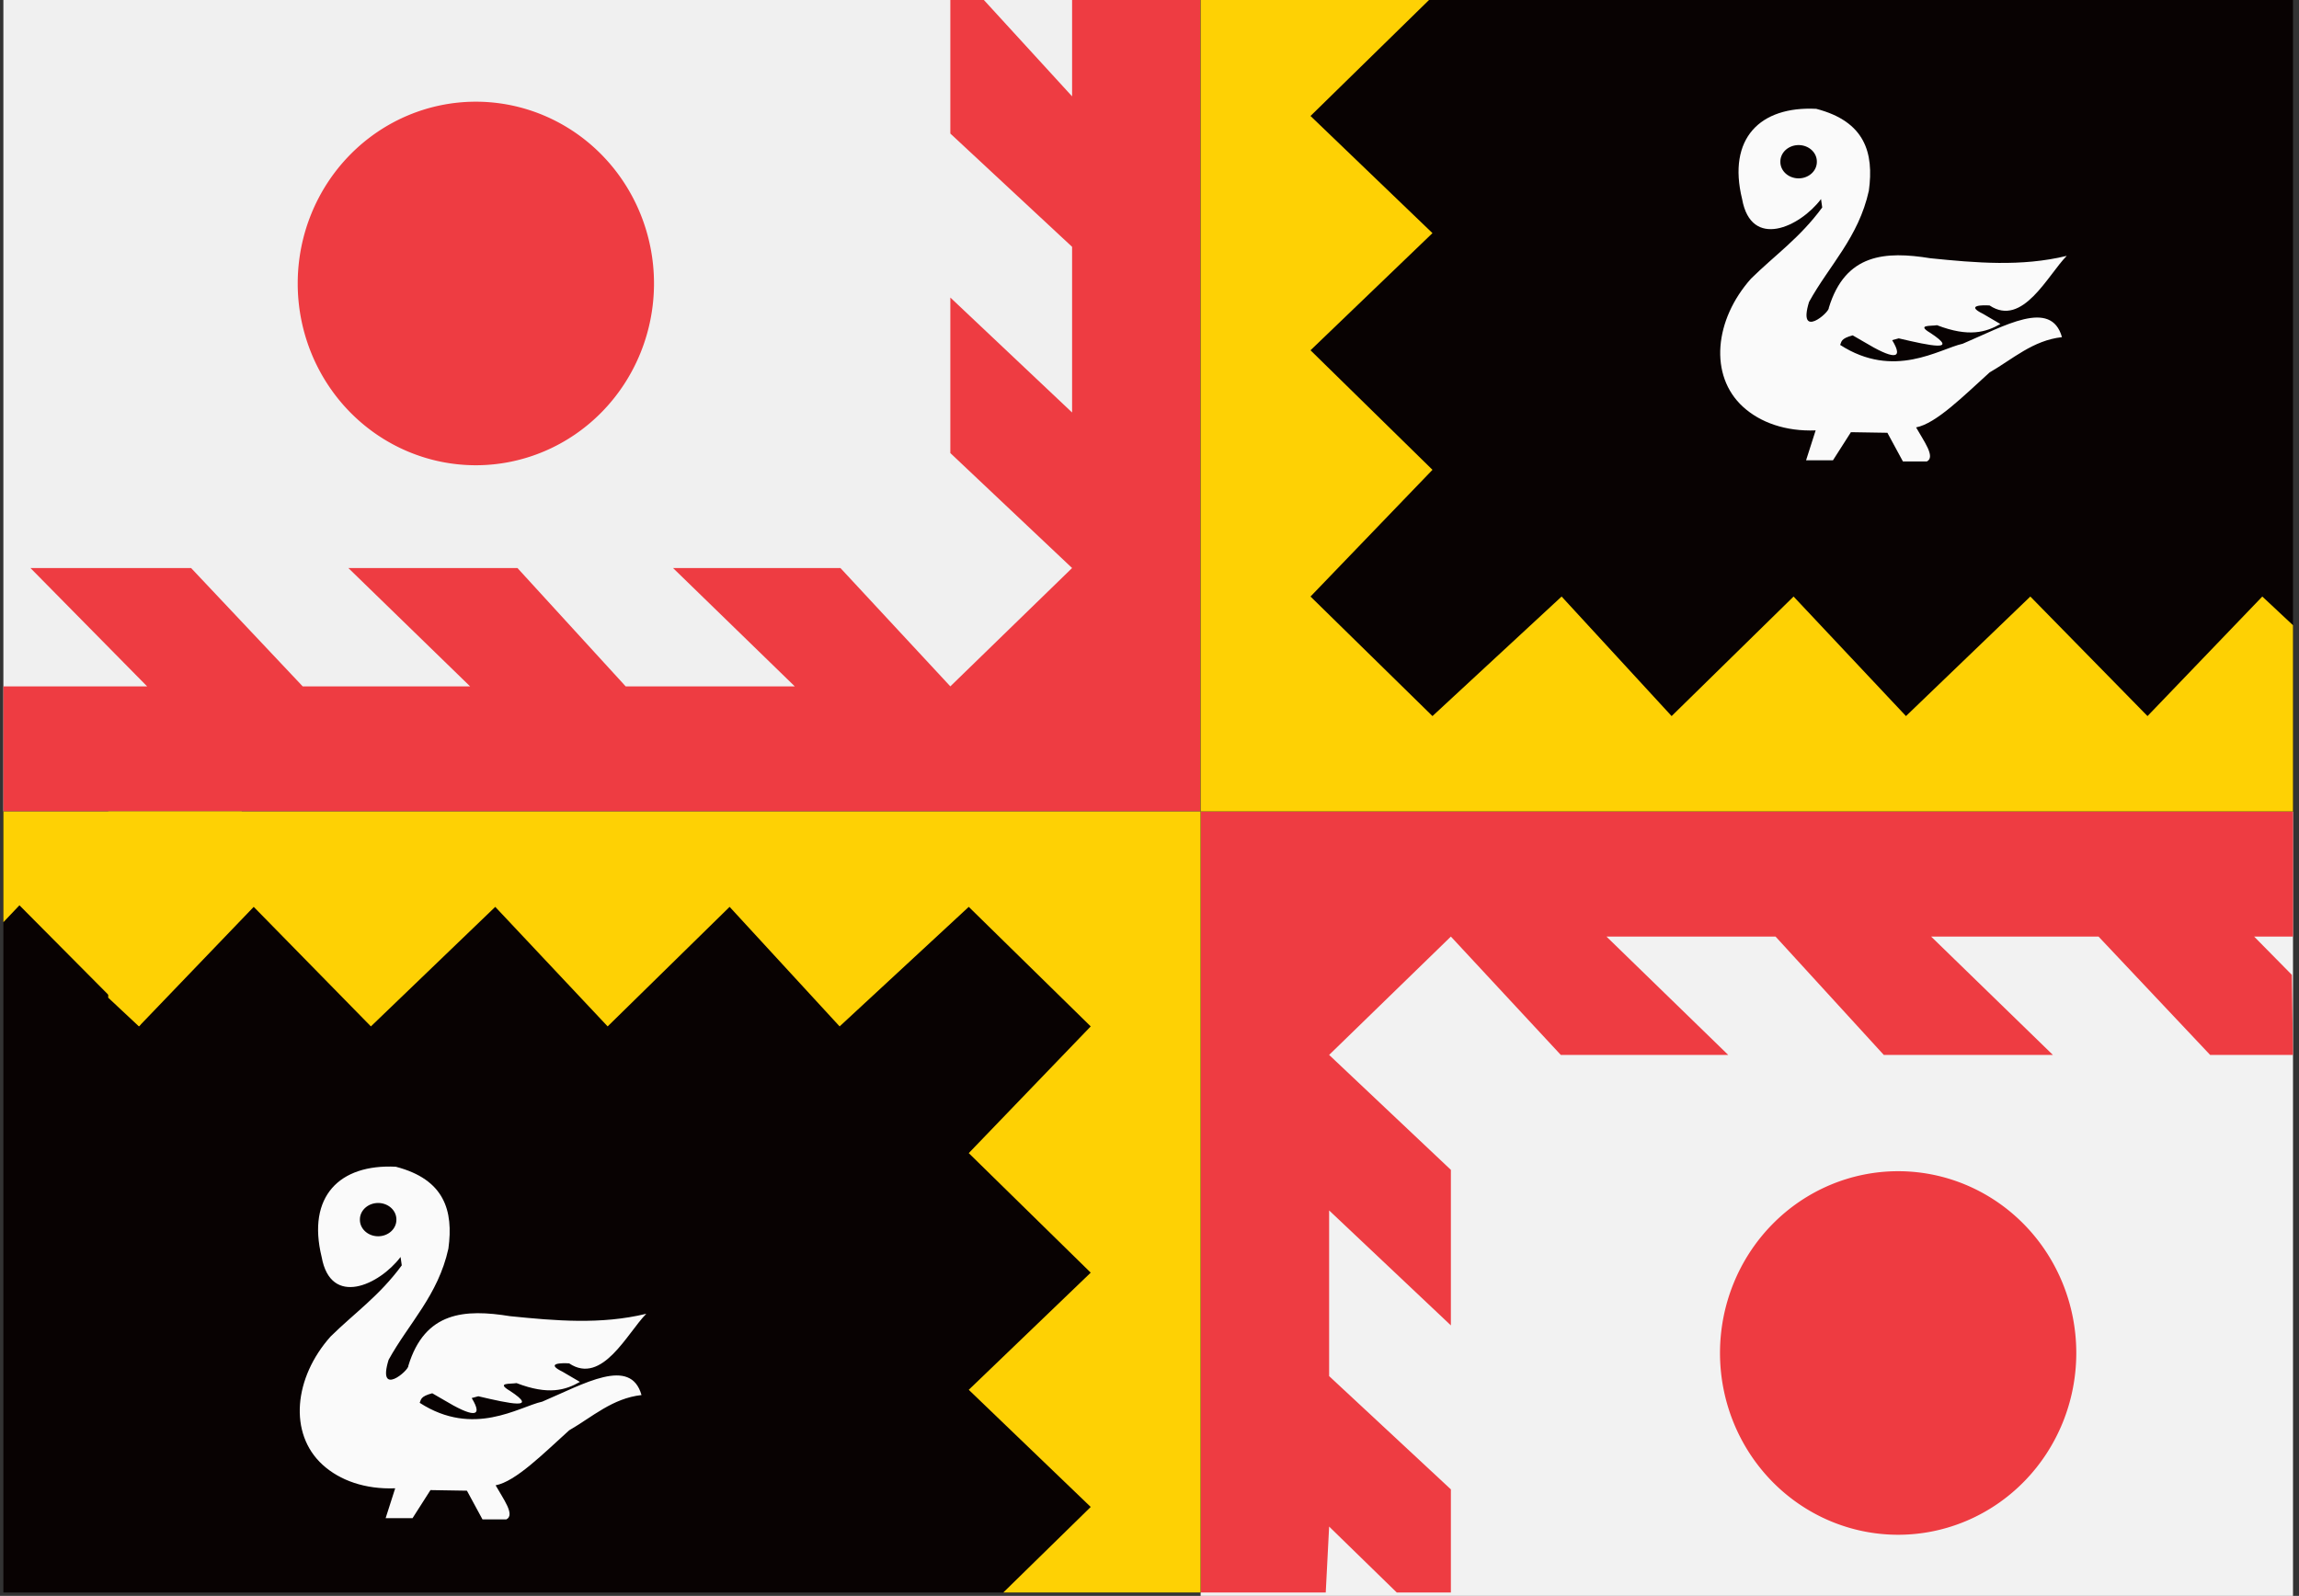
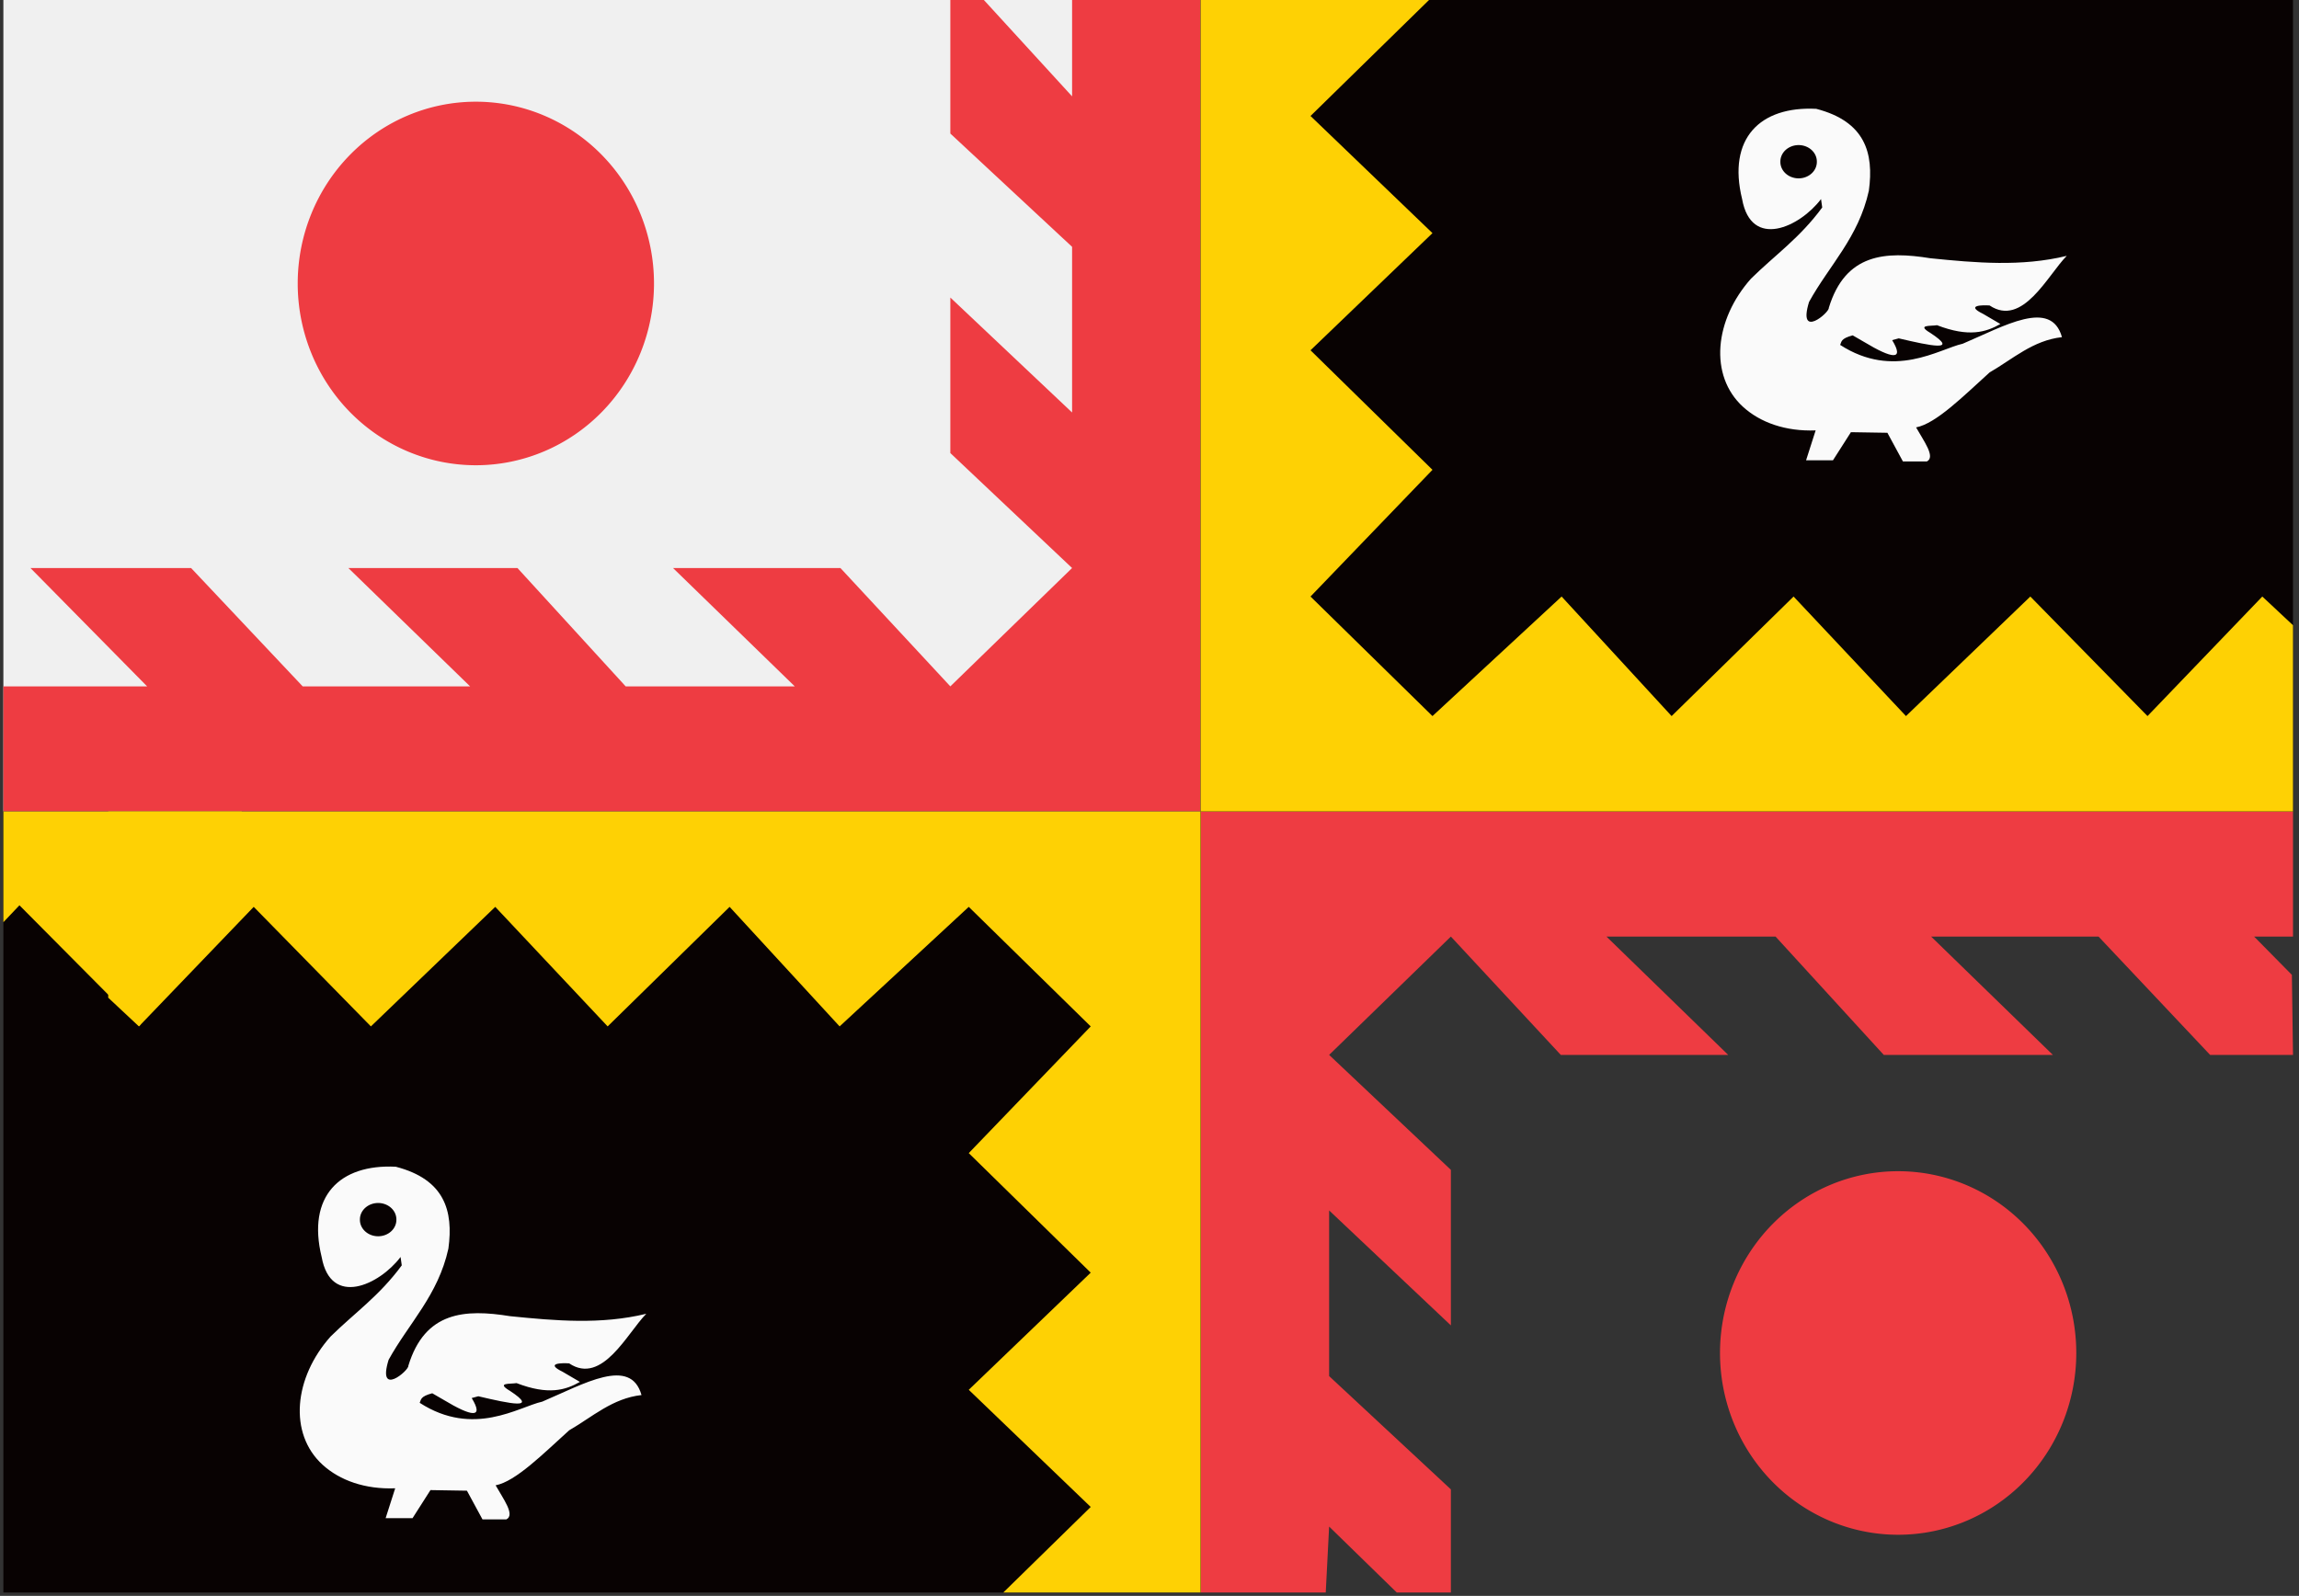
<svg xmlns="http://www.w3.org/2000/svg" height="602" width="867">
  <rect width="100%" height="100%" fill="#333333" stroke="none" />
  <path d="m1.275-1.275h451.5v307.377h-451.5z" fill="#f2f2f2" fill-rule="evenodd" opacity=".99" />
  <path d="m217.348 116.799a71.698 64.934 0 1 1 -143.396 0 71.698 64.934 0 1 1 143.396 0z" fill="#ee3b41" fill-rule="evenodd" opacity=".99" transform="matrix(.937 0 0 1.056 42.98 -16.409)" />
  <path d="m11.479 214.271 44.002 44.64h-54.206v47.191h451.5v-307.377h-48.466v37.625l-34.436-37.625h-11.479v51.655l45.915 42.727v62.496l-45.915-43.364v58.669l45.915 43.364-45.915 44.64-41.451-44.64h-63.133l45.915 44.64h-63.771l-40.814-44.64h-63.771l45.915 44.64h-63.133l-42.089-44.64h-60.583z" fill="#ee3c42" />
-   <path d="m-864.737-613.479h411.962v307.377h-411.962z" fill="#f2f2f2" fill-rule="evenodd" transform="scale(-1)" />
  <path d="m217.348 116.799a71.698 64.934 0 1 1 -143.396 0 71.698 64.934 0 1 1 143.396 0z" fill="#ee3b41" fill-rule="evenodd" transform="matrix(-.937 0 0 -1.056 852.303 633.714)" />
  <path d="m864.737 397.932-.42-30.187-14.247-14.453h14.667v-47.191h-411.962v294.623h47.191l1.275-24.871 25.508 24.871h20.407v-38.9l-45.915-42.727v-62.496l45.915 43.364v-58.669l-45.915-43.364 45.915-44.64 41.451 44.64h63.133l-45.915-44.64h63.771l40.814 44.64h63.771l-45.915-44.64h63.133l42.089 44.64z" fill="#ee3c42" />
  <path d="m452.734-1.275h412.003v307.377h-412.003z" fill="#080202" fill-rule="evenodd" />
  <path d="m540.215-1.275-45.995 45.024 45.995 44.191-45.995 44.191 45.995 45.093-45.995 47.799 45.995 45.093 48.7-45.093 41.486 45.093 45.995-45.093 42.387 45.093 46.897-45.093 44.191 45.093 43.289-45.093 11.577 10.822v70.257h-411.962v-307.377h87.439z" fill="#fed104" />
  <path d="m1.275 306.102h451.5v294.623h-451.5z" fill="#080202" fill-rule="evenodd" />
  <path d="m378.409 600.725.012-.055 32.91-32.215-45.995-44.191 45.995-44.191-45.995-45.093 45.995-47.799-45.995-45.093-48.7 45.093-41.486-45.093-45.995 45.093-42.387-45.093-46.897 45.093-44.191-45.093-43.289 45.093-11.577-10.822v-70.257h411.962v294.623h-74.366z" fill="#fed104" />
  <path d="m52.611 387.091-45.278-45.596-6.058 6.377v-41.77h89.917z" fill="#fed104" />
  <path d="m151.062 474.161c-8 10.57-26.325 19.099-29.761 0-5.604-22.88 6.757-35.108 27.958-34.045 18.371 4.763 21.805 16.556 19.841 30.889-3.877 17.617-14.907 28.082-22.547 41.937-4.426 14.395 7.76 3.944 7.44 2.255 6.242-20.522 21.348-21.461 38.329-18.714 17.135 1.732 34.271 3.254 51.406-.902-7.106 7.148-16.602 27.051-29.085 18.714-2.457-.171-9.375-.206-2.48 3.157l6.538 3.833c-5.461 3.111-11.902 5.064-23.899.451-2.412.411-7.886-.272-2.48 2.931 10.962 7.191.081 4.861-11.95 2.029l-2.48.676c4.711 7.756.08 7.116-10.597.676l-4.284-2.48c-4.554 1.202-4.178 2.405-4.735 3.607 20.336 13.115 37.277 1.552 46.22-.451 15.605-6.617 33.317-17.13 37.427-2.48-10.936 1.21-18.537 8.256-27.281 13.302-9.856 8.902-20.171 19.297-27.732 20.743 2.861 5.106 7.443 11.152 4.058 12.852h-9.019l-5.862-10.822-13.753-.225-6.764 10.597h-10.146l3.607-11.273c-11.339.44-20.895-2.97-27.375-8.879-12.929-11.79-10.811-32.881 3.025-48.389 8.966-8.831 18.399-15.325 26.83-26.83z" fill="#fff" opacity=".98" />
  <path d="m140.916 467.285a6.877 6.2 0 1 1 -13.753 0 6.877 6.2 0 1 1 13.753 0z" fill="#080202" fill-rule="evenodd" transform="translate(8.568 -7.215)" />
  <path d="m686.746 75.096c-8 10.57-26.325 19.099-29.761 0-5.604-22.88 6.757-35.108 27.958-34.045 18.371 4.763 21.805 16.556 19.841 30.889-3.877 17.617-14.907 28.082-22.547 41.937-4.426 14.395 7.76 3.944 7.44 2.255 6.242-20.522 21.348-21.461 38.329-18.714 17.135 1.732 34.271 3.254 51.406-.902-7.106 7.148-16.602 27.051-29.085 18.714-2.457-.171-9.375-.206-2.48 3.157l6.538 3.833c-5.461 3.111-11.902 5.064-23.899.451-2.412.411-7.886-.272-2.48 2.931 10.962 7.191.081 4.861-11.95 2.029l-2.48.676c4.711 7.756.08 7.116-10.597.676l-4.284-2.48c-4.554 1.202-4.178 2.405-4.735 3.607 20.336 13.115 37.277 1.552 46.22-.451 15.605-6.617 33.317-17.13 37.427-2.48-10.936 1.21-18.537 8.256-27.281 13.302-9.856 8.902-20.171 19.297-27.732 20.743 2.861 5.106 7.443 11.152 4.058 12.852h-9.019l-5.862-10.822-13.753-.225-6.764 10.597h-10.146l3.607-11.273c-11.339.44-20.895-2.97-27.375-8.879-12.929-11.79-10.811-32.881 3.025-48.389 8.966-8.831 18.399-15.325 26.83-26.83z" fill="#fff" opacity=".98" />
  <path d="m140.916 467.285a6.877 6.2 0 1 1 -13.753 0 6.877 6.2 0 1 1 13.753 0z" fill="#080202" fill-rule="evenodd" transform="translate(544.252 -406.28)" />
</svg>